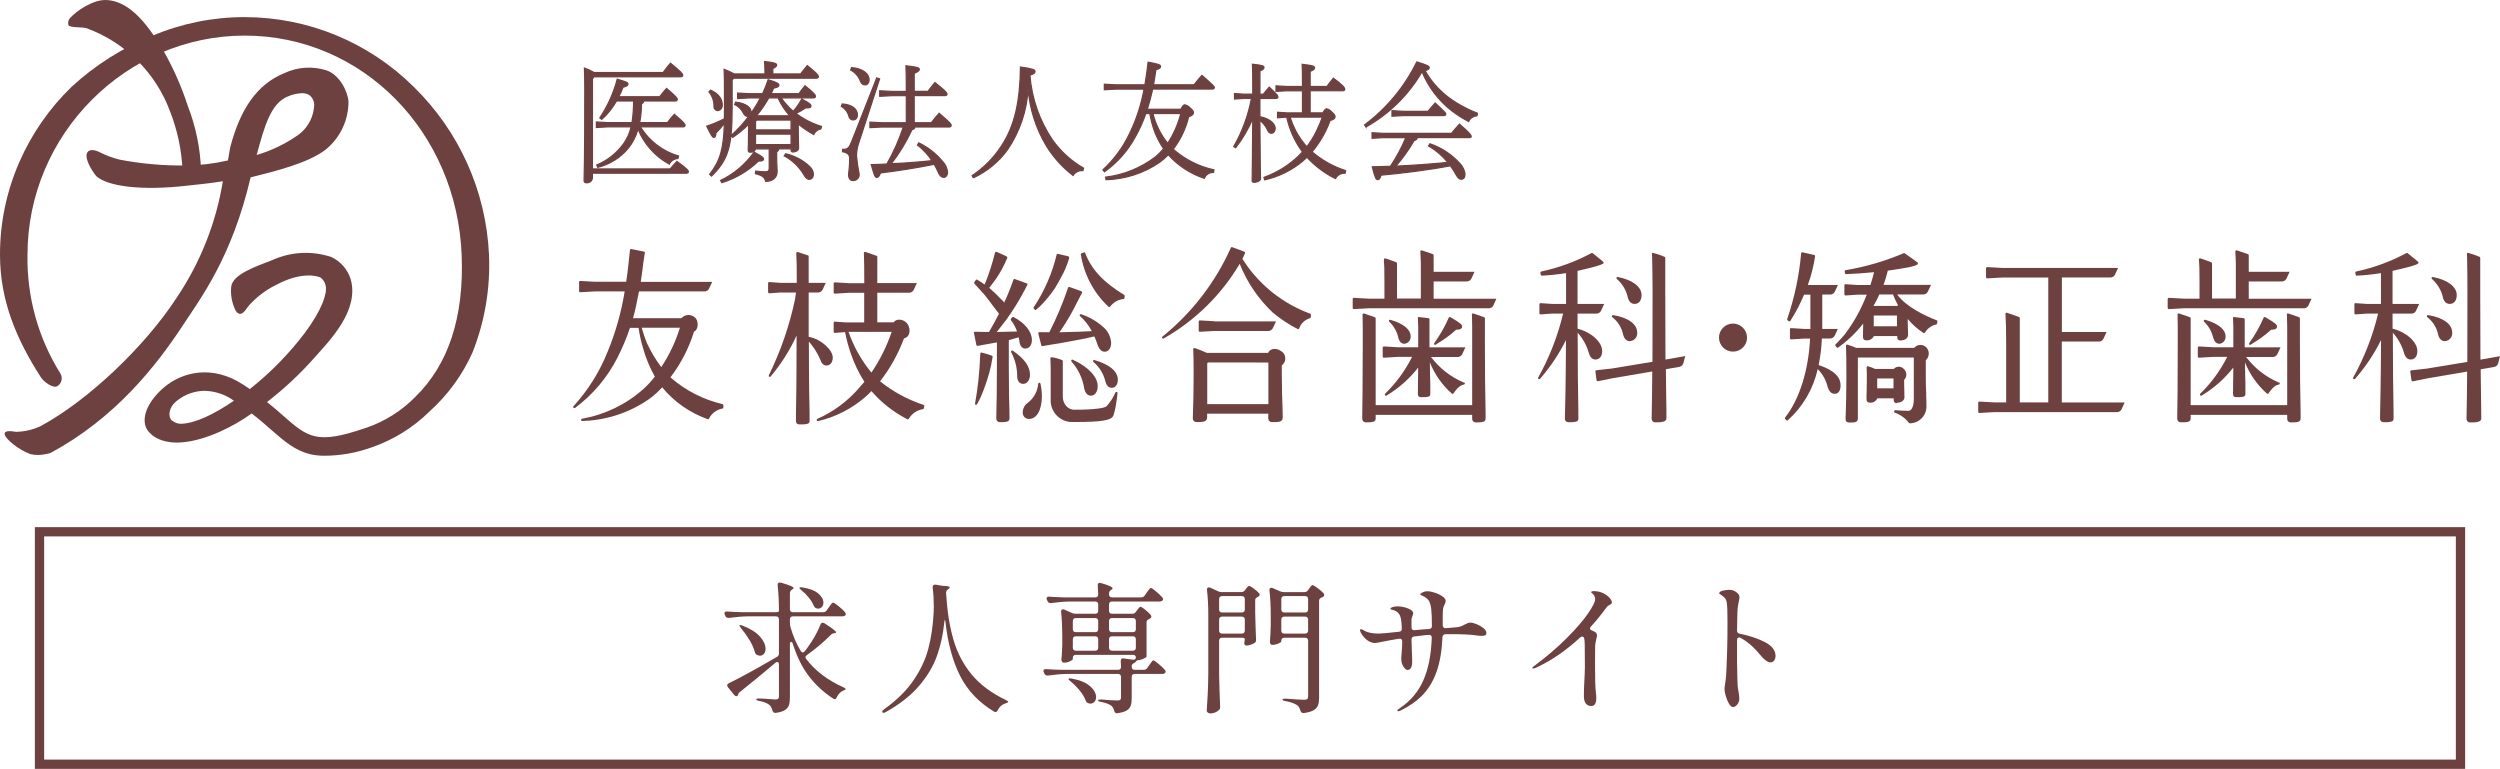
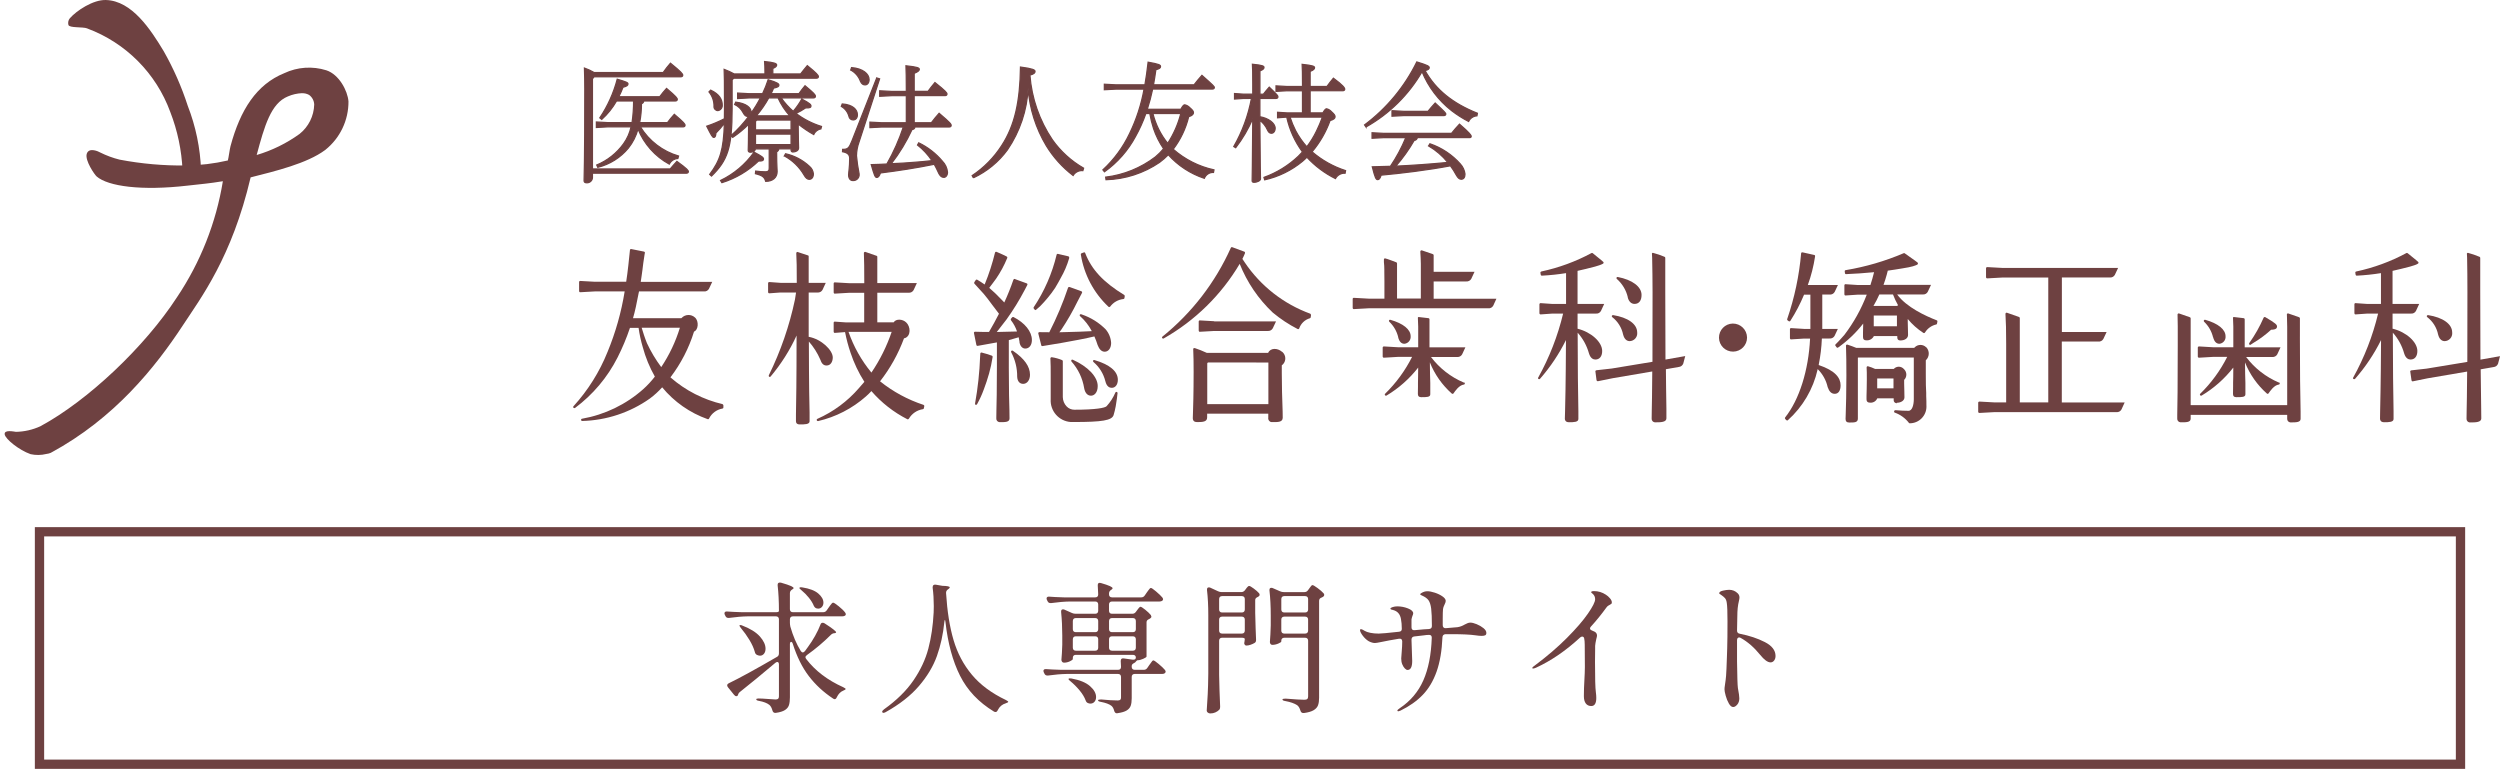
<svg xmlns="http://www.w3.org/2000/svg" id="_レイヤー_1" data-name="レイヤー 1" width="403.242" height="124.02" viewBox="0 0 403.242 124.02">
  <g>
    <path id="_パス_20" data-name="パス 20" d="M4.899,73.24c-1.8-.621-4.05-2.43-4.144-3.185-.1-.786,1.431-.448,1.824-.4,1.359-.027,2.697-.333,3.932-.9,7.651-4.129,16.845-12.815,22.045-20.824,3.778-5.63,6.299-12.008,7.392-18.7-2.273.37-3.193.425-5.685.708-7.463.865-12.833.118-14.674-1.478-.315-.267-1.911-2.556-1.6-3.641.346-1.125,1.911-.385,2.186-.22.993.495,2.037.88,3.114,1.148,3.525.671,7.107.987,10.695.944,2.28-.024,4.55-.296,6.771-.81.118-.432.307-1.879.425-2.3,1.581-5.882,4.2-9.963,8.674-11.78,2.123-1.002,4.546-1.168,6.786-.464,2.045.668,3.436,3.295,3.57,5.025.016,3.032-1.354,5.904-3.72,7.8-.017.02-.039.036-.063.047-2.9,2.155-8.005,3.389-12,4.4-3.02,12.873-8,19.4-10.946,23.89-4.419,6.731-11.025,15-21.295,20.54-.226.094-.465.155-.708.181-.838.209-1.713.22-2.556.031M48.707,15.029c-.786.034-1.559.212-2.28.527-2.737,1.109-3.771,4.784-5.025,9.445,2.482-.735,4.821-1.885,6.92-3.4,1.445-1.153,2.308-2.886,2.359-4.734-.021-.618-.326-1.193-.826-1.557-.351-.194-.748-.289-1.148-.275" style="fill: #6e4141;" />
-     <path id="_パス_21" data-name="パス 21" d="M41.85,47.652c-.551.458-1.074.949-1.565,1.471-.621.692-.574.9-1.109,1.329-.519.417-.967,0-1.164-.346-.597-1.183-.848-2.511-.723-3.83.2-2.029,3.948-3.279,6.723-4.364,2.983-1.328,6.356-1.488,9.452-.448,1.476.701,2.594,1.982,3.09,3.539,1.478,5.088-3.476,10.026-5.827,12.676-2.317,2.629-4.881,5.028-7.659,7.164,1.132.9,1.754,1.463,2.587,2.194,4.042,3.531,5.4,4.71,13.282,2.005.051-.019.104-.035.157-.047,2.985-1.025,5.69-2.732,7.9-4.986,5.363-5.237,7.864-12.889,7.47-22.86-.774-19.852-15.958-35.407-35.004-35.407S4.435,21.603,4.435,41.097c-.123,6.747,1.712,13.384,5.284,19.109.448.692.251,1.615-.441,2.063-.002.002-.005.003-.007.005-.692.44-2.2-.684-2.65-1.376C2.642,54.725 0,48.481 0,41.098c-.008-5.137,1.05-10.219,3.106-14.926,1.994-4.574,4.866-8.713,8.454-12.181,3.803-3.499,8.207-6.283,13-8.218,4.721-1.997,9.797-3.021,14.923-3.011,10.206.01,19.996,4.048,27.24,11.237,7.329,7.15,11.672,16.815,12.15,27.043.241,5.417-.672,10.824-2.681,15.861-1.617,3.591-3.963,6.807-6.889,9.444-2.662,2.633-5.885,4.628-9.429,5.835-2.432.874-4.997,1.323-7.581,1.329-.762.001-1.522-.084-2.265-.252-2.438-.582-4.144-2.068-6.3-3.948-1-.873-1.809-1.6-3.13-2.619-3,2.155-7.313,4.278-11.048,4.64-.37.031-.708.055-1.03.055-3.028,0-4.569-1.471-4.962-2.414-.826-1.982.645-4.624,3-6.574,2.823-2.343,7.643-3.664,12.7-.338.354.228.7.464,1.038.692,3.333-2.638,6.319-5.687,8.886-9.075,2.823-3.806,3.594-6.385,3.358-7.526-.083-.56-.389-1.062-.849-1.392-.543-.244-3.067-1.007-7.18,1.211-.942.454-1.827,1.019-2.637,1.681M33.012,63.037c-1.66.016-3.265.602-4.545,1.659-1.455,1.2-1.29,2.744-.731,3.122.419.365.962.557,1.518.535,2.3-.094,5.253-1.526,8.477-3.72-.039-.024-.079-.055-.118-.079-1.349-.949-2.951-1.475-4.6-1.51" style="fill: #6e4141;" />
    <path id="_パス_22" data-name="パス 22" d="M14.06,4.586c6.222,2.31,11.119,7.23,13.4,13.463,1.173,3.013,1.843,6.199,1.982,9.429.001.825.67,1.493,1.495,1.493.824-.001,1.492-.669,1.493-1.493-.126-3.566-.852-7.086-2.147-10.411-.993-3.065-2.295-6.021-3.885-8.823C24.307,4.783,21.295.12,17.074.002c-2.052-.063-4.734,1.714-5.811,2.949-.245.298-.33.697-.228,1.069.149.519,2.3.283,3.02.558" style="fill: #6e4141;" />
    <path id="_パス_23" data-name="パス 23" d="M177.089,55.731c.23.64.623,1,1.1,1,.607,0,1.034-.591,1.034-1.411-.044-.811-.356-1.585-.886-2.2-1.081-1.089-2.401-1.911-3.855-2.4l-.082-.033c-.083-.031-.176-.005-.23.066-.049.074-.035.173.033.23.777.686,1.421,1.509,1.9,2.428-1.345.082-2.756.115-4,.148-.41,0-.82.016-1.23.033.148-.2.279-.361.328-.443.966-1.443,1.832-2.95,2.592-4.511l.738-1.411s.033-.1,0-.148c-.021-.049-.063-.086-.115-.1l-1.9-.689c-.05-0-.099.005-.148.016-.049.021-.086.063-.1.115-.827,2.461-1.836,4.858-3.019,7.169-.509,0-.919,0-1.591-.016-.058-.006-.114.019-.148.066-.036.047-.048.107-.033.164l.476,1.887c.017.09.104.149.194.132.002-0.0.004-.001.006-.001.049,0,5.594-.886,8.367-1.558.21.47.391.952.541,1.444l.028.023Z" style="fill: #6e4141;" />
    <path id="_パス_24" data-name="パス 24" d="M180.108,63.212c-.082-.023-.169.02-.2.1-.343.808-.82,1.552-1.411,2.2-.246.279-1.739.574-5.2.574-.47.005-.922-.185-1.247-.525-.391-.406-.614-.945-.623-1.509v-5.794s-.033-.131-.082-.164c-.542-.227-1.109-.387-1.69-.476-.059-.007-.118.011-.164.049-.041.038-.065.092-.066.148.049.968.049,1.526.049,2.74v3.806c-.129,1.919,1.323,3.579,3.242,3.708.155.01.311.01.466,0,4.626,0,6.136-.262,6.431-1.1.142-.469.257-.945.345-1.427l.049-.312c.082-.541.213-1.3.246-1.8v-.052c-.003-.087-.064-.16-.148-.18l.003.014Z" style="fill: #6e4141;" />
-     <path id="_パス_25" data-name="パス 25" d="M167.624,61.735c-.088.006-.158.076-.164.164-.099,1.213-.707,2.327-1.673,3.068-.504.338-.81.902-.82,1.509-.059.545.335,1.035.88,1.094.04.004.08.006.12.006,1.263,0,2.083-1.444,2.083-3.691-.004-.679-.082-1.355-.23-2.018-.024-.09-.107-.151-.2-.148l.004.016Z" style="fill: #6e4141;" />
+     <path id="_パス_25" data-name="パス 25" d="M167.624,61.735l.004.016Z" style="fill: #6e4141;" />
    <path id="_パス_26" data-name="パス 26" d="M176.532,58.077c-.081-.035-.176.001-.213.082-.035.079-.015.172.049.23.947.801,1.618,1.88,1.919,3.084.213.9.689,1.083,1.034,1.083.591,0,.984-.525.984-1.3,0-1.362-1.312-2.461-3.79-3.183l.017.004Z" style="fill: #6e4141;" />
    <path id="_パス_27" data-name="パス 27" d="M172.808,58.078s-.049.164.016.23c1.082,1.213,1.794,2.71,2.051,4.315.148.771.541,1.2,1.1,1.2.525,0,1.083-.492,1.083-1.559,0-1.476-1.575-3.15-4.036-4.249-.083-.031-.176-.005-.23.066l.016-.003Z" style="fill: #6e4141;" />
    <path id="_パス_28" data-name="パス 28" d="M175.039,40.819c-.022-.085-.109-.136-.194-.114-.013.003-.025.008-.036.014l-.361.131c-.082.029-.131.114-.115.2.511,3.228,2.081,6.194,4.462,8.432.036.033.083.05.131.049h.016c.05-.016.095-.044.131-.082.51-.685,1.284-1.125,2.133-1.214.083-.004.152-.066.164-.148l.049-.328s-.016-.148-.082-.18c-3.378-2.068-5.265-4.086-6.298-6.76Z" style="fill: #6e4141;" />
    <path id="_パス_29" data-name="パス 29" d="M166.135,60.456c0-1.345-.9-2.608-2.772-3.888-.072-.044-.164-.037-.23.016-.067.057-.081.156-.033.23.65,1.216.983,2.576.968,3.954.033.722.394,1.148.968,1.148.64,0,1.1-.623,1.1-1.476l-.001.016Z" style="fill: #6e4141;" />
    <path id="_パス_30" data-name="パス 30" d="M206.767,56.732c-.705-.623-1.87-.64-2.215.18h-9.908c-.63-.294-1.276-.552-1.936-.771-.055-.011-.112-.005-.164.016-.048.035-.078.089-.082.148.049,1.2.066,2.166.066,3.626,0,3.544-.082,6-.1,6.464v.033c0,.427-.033.755-.033,1,0,.443.23.656.689.656.952,0,1.624-.049,1.624-.755v-.607h9.86v.673c-.052.327.171.635.498.687.058.009.117.01.175.002.8,0,1.657.049,1.657-.705,0-.41-.016-1.575-.049-2.166-.033-.837-.1-2.855-.1-5.069v-1.214c.616-.45.751-1.314.301-1.93-.084-.115-.186-.217-.301-.301l.018.033ZM204.586,58.471v6.71h-9.86v-6.582l.1-.131,9.76.003Z" style="fill: #6e4141;" />
-     <path id="_パス_31" data-name="パス 31" d="M231.587,55.584l.459-.3c1.01-.602,1.955-1.306,2.822-2.1.787,0,.968-.262.968-.492,0-.328-.148-.509-1.9-1.542-.044-.033-.104-.033-.148,0-.049,0-.082.049-.115.1-.627,1.442-1.408,2.812-2.33,4.085-.048.069-.048.161,0,.23.034.038.081.061.131.066.037.005.074-.007.1-.033l.013-.014Z" style="fill: #6e4141;" />
    <path id="_パス_32" data-name="パス 32" d="M225.518,54.402c.18.705.509,1.05,1.017,1.05.608-.065,1.053-.604,1-1.214,0-1.1-1.2-2.067-3.281-2.658-.078-.029-.165.007-.2.082-.047.074-.033.172.033.23.713.68,1.215,1.552,1.444,2.51l-.013 0Z" style="fill: #6e4141;" />
    <path id="_パス_33" data-name="パス 33" d="M261.806,53.959c.164.673.541,1.066,1.066,1.066.693-.026,1.234-.608,1.209-1.301-.001-.037-.004-.073-.009-.11,0-1.345-1.493-2.412-3.888-2.789-.084-.008-.164.038-.2.115-.03.078-.003.166.066.213.904.7,1.527,1.701,1.755,2.822l.001-.016Z" style="fill: #6e4141;" />
    <path id="_パス_34" data-name="パス 34" d="M262.545,47.955c.164.656.558,1.066,1.1,1.066.722,0,1.132-.541,1.132-1.444,0-1.329-1.476-2.444-3.839-2.9-.081-.015-.163.026-.2.1-.027.074-.008.158.049.213.884.776,1.503,1.808,1.772,2.953l-.014.012Z" style="fill: #6e4141;" />
    <path id="_パス_35" data-name="パス 35" d="M279.494,52.188c-1.25.02-2.248,1.05-2.228,2.3s1.05,2.248,2.3,2.228c1.242-.02,2.237-1.037,2.228-2.279-.019-1.254-1.046-2.257-2.3-2.248Z" style="fill: #6e4141;" />
    <path id="_パス_36" data-name="パス 36" d="M305.936,64.967c.623,0,1.247-.312,1.247-.886,0-.2,0-.427-.016-.705v-.148c-.016-.377-.033-.837-.033-1.345v-.607c.472-.476.469-1.244-.007-1.715-.014-.014-.028-.027-.042-.04-.397-.452-1.086-.497-1.538-.1-.03.026-.059.054-.086.084h-3.019c-.365-.173-.744-.316-1.132-.427-.057-.017-.118-.004-.164.033-.048.04-.072.102-.066.164.033.509.033,1.017.033,1.952,0,1.05-.033,1.952-.049,2.625v.574c0,.345.18.525.574.525.501.044.972-.241,1.165-.705h2.641v.262c-.027.263.163.498.426.525.033.003.066.003.099,0l-.033-.066ZM302.786,62.637v-1.592h2.628v1.591l-2.628.001Z" style="fill: #6e4141;" />
    <path id="_パス_37" data-name="パス 37" d="M310.678,56.01c-.511-.505-1.334-.5-1.838.011-.028.029-.055.058-.081.089h-9.351c-.427-.18-.919-.361-1.427-.525-.057-.013-.117-.001-.164.033-.044.036-.069.091-.066.148.049,1.247.066,2.937.066,4.856,0,2.92-.066,4.774-.1,5.889v.049c0,.459-.033.787-.033,1.017,0,.394.2.574.591.574.837,0,1.394.016,1.394-.64v-9.794l.033-.049h8.99v6.693c0,.886-.23,1.9-.853,1.9-.525,0-1.411-.033-2.116-.1-.088-.005-.17.048-.2.131v.049c-.034.08.003.173.084.207.005.002.011.004.016.006.905.319,1.697.895,2.28,1.657.038.041.092.065.148.066h0c1.491-.011,2.691-1.228,2.68-2.719-0-.056-.003-.112-.006-.168,0-.443,0-.919-.033-1.526v-.483c-.049-.771-.066-1.559-.066-3.051v-2.215c.602-.554.642-1.49.088-2.093-.007-.008-.015-.016-.022-.023l-.014.011Z" style="fill: #6e4141;" />
    <path id="_パス_38" data-name="パス 38" d="M159.995,57.372c-.543-.198-1.096-.368-1.657-.509-.052-.007-.104.005-.148.033-.043.029-.069.079-.066.131l-.033.459c-.092,2.554-.366,5.097-.82,7.612-.023.082.02.169.1.2.033,0,.049.016.082.016h0c.065-.036.122-.087.164-.148h0c.417-.752.773-1.537,1.066-2.346.312-.8.591-1.673.853-2.576.244-.879.436-1.772.574-2.674.007-.084-.039-.163-.115-.198Z" style="fill: #6e4141;" />
    <path id="_パス_39" data-name="パス 39" d="M166.901,49.957c.043.035.094.058.148.066h0c.497-.391.953-.83,1.362-1.312.394-.427.787-.919,1.181-1.427.422-.546.795-1.128,1.116-1.739.115-.213.246-.443.394-.722.572-.993,1.023-2.05,1.345-3.15.01-.038.015-.076.016-.115.012-.093-.043-.181-.131-.213l-1.69-.394c-.094-.023-.189.034-.212.127-0.0.001-.001.002-.001.004-.719,3.018-1.969,5.884-3.691,8.465-.049.062-.049.151,0,.213l.148.18.015.017Z" style="fill: #6e4141;" />
-     <path id="_パス_40" data-name="パス 40" d="M239.512,54.304v-2.969c.001-.094-.071-.172-.164-.18l-1.739-.607c-.053-0-.105.017-.148.049-.043.036-.061.093-.049.148,0,.164,0,.328.016.492l.029,1.48v12.632h-15.565v-14.01c-.005-.091-.074-.166-.164-.18l-1.739-.607c-.053-0-.105.017-.148.049-.038.034-.061.081-.066.131l.033,1.887v3.1c0,6.759-.066,9.761-.082,11.2v.591c-.027.309.202.582.511.608.037.003.075.003.112-.001.755,0,1.542.033,1.542-.574v-.626h15.566v.607c-.027.309.202.582.511.608.037.003.075.003.112-.001.837,0,1.542-.016,1.542-.574v-1.13c-.066-2.674-.115-6.743-.115-12.091l.005-.032Z" style="fill: #6e4141;" />
    <path id="_パス_41" data-name="パス 41" d="M211.377,50.612c-4.328-1.573-8.044-4.479-10.614-8.3h0c-.1-.164-.262-.394-.361-.541v-.029c.153-.292.29-.593.41-.9.016-.048.016-.1,0-.148-.019-.045-.055-.081-.1-.1l-1.952-.722c-.091-.034-.193.01-.23.1-2.496,5.573-6.273,10.477-11.023,14.315-.078.056-.1.164-.049.246.035.048.089.078.148.082.028.004.057-.001.082-.016,5.07-2.876,9.3-7.026,12.271-12.041,1.185,2.976,3.004,5.658,5.332,7.858,1.238,1.031,2.586,1.922,4.019,2.658.046.025.102.025.148,0,.045-.019.081-.055.1-.1.27-.797.914-1.41,1.723-1.641.067-.023.116-.079.131-.148l.049-.361c.008-.084-.038-.164-.115-.2l.031-.012Z" style="fill: #6e4141;" />
    <path id="_パス_42" data-name="パス 42" d="M162.719,59.176v-4.315c.328-.1,1.214-.345,1.591-.459.049.23.1.459.131.705v.115c.115.623.476,1,.935,1,.64,0,1.066-.558,1.066-1.378,0-1.362-1.132-2.773-2.969-3.708-.074-.034-.161-.014-.213.049l-.2.23s-.066.164,0,.23c.429.547.762,1.163.984,1.821-.919.033-2.526.066-3.265.082.459-.591,1.362-1.739,1.591-2.051,1.084-1.518,2.063-3.108,2.929-4.76l.41-.787s.033-.1,0-.148c-.021-.049-.063-.086-.115-.1l-1.8-.656-.066-.033s-.1-.049-.148-.016c-.034.012-.063.036-.082.066-.02.025-.036.053-.049.082-.426,1.238-.913,2.453-1.46,3.642-.148-.148-.345-.345-.541-.558-.597-.633-1.227-1.234-1.887-1.8.148-.2.328-.443.558-.738.164-.213.345-.459.558-.755.702-1.03,1.296-2.129,1.772-3.281.021-.035.032-.074.033-.115-.001-.082-.053-.154-.131-.18-.361-.18-.869-.427-1.608-.738-.048-.017-.1-.017-.148,0-.046.025-.081.066-.1.115-.425,1.757-.984,3.48-1.673,5.151-.443-.312-.837-.558-1.2-.771-.086-.047-.195-.018-.246.066l-.23.345s-.033.164.016.213c0,0,.689.755,1.509,1.657.377.427.886,1.116,1.345,1.739.361.492.689.919.886,1.165.082.115.164.213.23.3-.509,1-1.05,1.985-1.608,2.937-.722,0-1.411,0-2.248-.033-.058-.006-.114.019-.148.066-.034.041-.046.096-.033.148l.39,1.917c.019.099.114.165.213.148l3.1-.558v3.855c0,3.806-.049,5.955-.082,7.251v.082c0,.476-.016.82-.016,1.066-.026.311.205.584.516.61.041.003.083.002.124-.003.722,0,1.493.033,1.493-.591,0-.18,0-.9-.016-1.312-.033-1.083-.1-3.084-.1-7.038l.002.029Z" style="fill: #6e4141;" />
    <path id="_パス_43" data-name="パス 43" d="M116.604,65.197c-3.136-.722-6.044-2.21-8.465-4.331,1.693-2.218,2.982-4.717,3.806-7.382.689-.246.82-1.657.164-2.264-.623-.58-1.599-.546-2.179.077-.007.007-.014.015-.021.023h-7.808c.328-1.083.607-2.477.869-3.839l.1-.476h10.466c.335.04.661-.129.82-.427l.525-1.115h-11.533c.1-.574.18-1.263.279-1.952.049-.377.1-.755.131-1.066h0c.213-1.542.262-1.641.262-1.673.009-.049-.01-.1-.049-.131-.034-.038-.081-.061-.131-.066l-2.051-.41c-.094-.001-.172.071-.18.164l-.262,2.477c-.115.935-.213,1.9-.345,2.641h-5.037l-2.379-.131s-.1,0-.131.049c-.033.036-.05.083-.049.131v1.46c.007.047.023.091.049.131.036.033.083.05.131.049l2.362-.131h4.808c-.538,3.344-1.463,6.614-2.756,9.745-1.294,3.231-3.157,6.203-5.5,8.777-.066.069-.066.177,0,.246.064.067.166.08.246.033,2.886-2.147,5.235-4.935,6.862-8.143.781-1.541,1.45-3.136,2-4.774h1.394c.146,1.049.371,2.085.673,3.1.446,1.663,1.102,3.261,1.952,4.758-.561.728-1.187,1.403-1.87,2.018-2.786,2.475-6.205,4.128-9.876,4.774-.089.005-.158.082-.152.171.001.01.002.019.004.029.003.093.08.167.174.164.002-0.0.004-0.0.006-0h0c3.908-.1,7.698-1.356,10.893-3.609.726-.539,1.396-1.149,2-1.821,1.934,2.345,4.468,4.12,7.333,5.135.089.037.192-.006.228-.096.001-.001.001-.003.002-.004.424-.85,1.228-1.447,2.165-1.608.085-.007.149-.079.148-.164v-.312c.023-.074-.019-.152-.093-.175-.007-.002-.015-.004-.022-.005l.037-.047ZM106.665,59.226c-.902-1.208-1.677-2.505-2.313-3.872-.361-.886-.64-1.788-.853-2.494h6.166c-.69,2.258-1.707,4.402-3.019,6.365l.019.001Z" style="fill: #6e4141;" />
    <path id="_パス_44" data-name="パス 44" d="M148.988,65.312c-2.556-.836-4.94-2.125-7.038-3.806,1.643-2.104,2.949-4.451,3.872-6.956h.115c1.034-.361.952-1.87.23-2.543-.591-.574-1.673-.607-2.018-.016h-2.642v-4.774h5.036c.334.033.655-.134.82-.426l.525-1.132h-6.381v-4.233c.001-.094-.071-.172-.164-.18l-1.788-.623c-.053-0-.105.017-.148.049-.038.034-.061.081-.066.131l.049,1.985c0,1.05.016,2.4.016,2.887h-2.492l-2.264-.131s-.1,0-.131.049c-.033.036-.05.083-.049.131v1.46c.007.047.023.091.049.131.036.033.083.05.131.049l2.231-.131h2.51v4.774h-2.889l-1.854-.131s-.1,0-.131.049c-.033.036-.05.083-.049.131v1.46c.007.047.023.091.049.131.036.033.083.05.131.049l1.657-.131c.219,1.129.515,2.242.886,3.33.547,1.65,1.296,3.226,2.231,4.692-.2.246-.443.525-.656.755l-.213.246c-1.841,2.134-4.132,3.832-6.71,4.971-.089.038-.133.139-.1.23.019.076.086.129.164.131h.049c2.859-.665,5.508-2.029,7.71-3.97.311-.273.607-.563.886-.869,1.625,1.875,3.596,3.418,5.807,4.544.049.016.1.033.131,0s.082-.049.115-.1c.485-.825,1.318-1.386,2.264-1.526.077-.011.137-.071.148-.148l.066-.328c.02-.087-.03-.174-.115-.2l.02-.011ZM140.556,60.095c-1.61-1.951-2.859-4.173-3.691-6.562h6.956c-.788,2.324-1.886,4.532-3.265,6.562Z" style="fill: #6e4141;" />
    <path id="_パス_45" data-name="パス 45" d="M195.841,51.81l-2.313-.131s-.1,0-.131.049c-.033.036-.05.083-.049.131v1.476c.007.047.023.091.049.131.036.033.083.05.131.049l2.3-.131h8.646c.334.033.656-.135.82-.427l.525-1.116h-9.962l-.016-.031Z" style="fill: #6e4141;" />
    <path id="_パス_46" data-name="パス 46" d="M312.335,51.646c-1.723-.673-4.823-2.083-6.332-4.151h4.118c.335.04.661-.129.82-.427l.525-1.116h-7.661c.18-.509.377-1.1.525-1.657l.164-.64,1.116-.164c.8-.131,1.575-.246,2.247-.377.016,0,.525-.115.689-.164.738-.23.771-.3.8-.377.035-.079.015-.172-.049-.23-.016,0-.525-.427-2.083-1.493-.053-.041-.127-.041-.18,0-2.992,1.276-6.126,2.19-9.335,2.723-.093.011-.16.095-.15.188 0.0.004.001.008.002.012l.033.279c.004.095.084.17.18.166.007-0.0.014-.001.02-.002,1.394-.049,2.9-.164,4.5-.312-.164.705-.377,1.394-.591,2.067h-2.034l-1.985-.131s-.1,0-.131.049c-.033.036-.05.083-.049.131v1.46c.007.047.023.091.049.131.036.033.083.05.131.049l1.969-.131h1.46c-.885,2.314-2.095,4.491-3.593,6.464,0,0-.41.476-.509.574-.3.345-.607.656-.935.984-.064.061-.066.161-.005.225.002.002.003.004.005.005l.164.23s.082.082.148.082c.037.005.073-.007.1-.033,1.533-1.086,2.898-2.39,4.052-3.872,0,.558-.033,1.034-.033,1.427v.738c0,.377.164.541.525.541.513.047,1.002-.227,1.23-.689h3.773v.2c0,.345.164.509.492.509.738,0,1.247-.361,1.247-.886,0-.2,0-.459-.016-.755,0-.41-.033-.869-.033-1.345v-.476c.723.873,1.575,1.631,2.526,2.248.044.03.099.036.148.016.049,0,.082-.049.115-.1.405-.65,1.053-1.111,1.8-1.28.076-.007.133-.072.131-.148l.066-.328c0-.082-.033-.18-.115-.2l-.051-.014ZM305.97,52.63h-3.74v-1.739h3.74v1.739ZM306.036,49.349h-3.855c.353-.599.671-1.218.952-1.854h2.2c.217.591.485,1.161.8,1.706l-.1.148.003 0Z" style="fill: #6e4141;" />
    <path id="_パス_47" data-name="パス 47" d="M332.563,64.869v-9.778h5.885c.335.04.661-.129.82-.427l.525-1.116h-7.218v-8.793h7.727c.335.04.661-.129.82-.427l.525-1.116h-18.73l-2.379-.131c-.049-.009-.1.01-.131.049-.038.034-.061.081-.066.131v1.46c.007.05.031.096.066.131.036.033.083.05.131.049l2.362-.131h7.481v20.133h-4.593v-13.617c-.012-.094-.086-.168-.18-.18l-1.919-.673s-.115,0-.148.049c-.041.038-.065.092-.066.148.082,1.23.115,2.707.115,4.807v9.466h-1.936l-2.379-.131s-.1,0-.131.049c-.038.034-.061.081-.066.131v1.476c.007.05.031.096.066.131.036.033.083.05.131.049l2.362-.131h19.736c.339.035.664-.14.82-.443l.509-1.116h-10.139v-.049Z" style="fill: #6e4141;" />
    <path id="_パス_48" data-name="パス 48" d="M293.354,58.832c.281-1.395.451-2.811.509-4.233h1.23c.334.035.657-.133.82-.427l.525-1.116h-2.51v-5.545h1.181c.334.035.657-.133.82-.427l.525-1.116h-4.856c.538-1.484.928-3.017,1.165-4.577v-.066c.024-.085-.026-.172-.111-.196-.007-.002-.013-.003-.02-.004l-1.9-.427c-.051-0-.102.011-.148.033-.043.029-.069.079-.066.131-.314,3.612-1.069,7.172-2.248,10.6-.03.078-.003.166.066.213l.18.131s.082.049.131.033c.054-.004.103-.035.131-.082.862-1.343,1.603-2.759,2.215-4.233h1.017v5.529h-.984l-2.133-.131s-.1,0-.131.049c-.033.036-.05.083-.049.131v1.46c.007.047.023.091.049.131.036.033.083.05.131.049l2.116-.131h.952c-.246,5.118-1.739,9.86-4.019,12.714-.056.072-.056.174,0,.246l.18.2c.04.025.085.041.131.049.041.007.084-.005.115-.033,2.413-2.164,4.092-5.025,4.807-8.186v-.082c.81.797,1.374,1.811,1.624,2.92.246.722.607,1.083,1.148,1.083.591,0,.935-.525.935-1.362,0-1.2-.82-2.362-3.527-3.281l-.001-.047Z" style="fill: #6e4141;" />
    <path id="_パス_49" data-name="パス 49" d="M268.636,57.995h0c0-1.165-.033-7.284-.033-10.959v-5.447c.002-.088-.061-.165-.148-.18-.591-.251-1.2-.46-1.821-.623h-.082c-.024.007-.046.019-.066.033h0c-.018.018-.03.041-.033.066h0v.066h0l.033.623c.033.607.066,4.577.066,5.545,0,4.216,0,8.629-.016,11.238l-6.562,1.083-2.477.279c-.047.015-.091.037-.131.066-.035.034-.048.085-.033.131l.18,1.411c.016.05.044.095.082.131.039.026.085.038.131.033l2.428-.492,6.349-1.083c-.016,3.79-.066,5.266-.082,6.414v.066c0,.492-.016.837-.016,1.116-.026.311.205.584.516.61.041.003.083.002.124-.003.82,0,1.739-.016,1.739-.64v-1.526c-.033-1.017-.066-5.447-.082-6.4l2.067-.361c.335-.024.624-.243.738-.558l.312-1.2-3.15.558-.033.003Z" style="fill: #6e4141;" />
    <path id="_パス_50" data-name="パス 50" d="M130.438,54.336v-7.153h1.411c.334.033.656-.135.82-.427l.525-1.132h-2.756v-4.265c.006-.093-.064-.174-.158-.18-.002-0-.004-0-.006-0l-1.641-.541s-.1,0-.131.049c-.041.038-.065.092-.066.148l.066,1.887c0,.607.016,2.9.016,2.9h-2.629l-1.8-.131c-.049-.009-.1.01-.131.049-.038.034-.061.081-.066.131v1.46c.007.05.031.096.066.131.036.033.083.05.131.049l1.788-.131h2.526l-.18,1.148c-.89,4.229-2.306,8.329-4.216,12.206-.035.079-.015.172.049.23.07.054.168.047.23-.016,1.693-2.009,3.106-4.239,4.2-6.628,0,7.268-.066,11.123-.1,12.78v1.034c0,.345.2.525.591.525.837,0,1.608,0,1.608-.509v-1.411c-.033-1.345-.1-3.855-.115-11.451.759.866,1.379,1.844,1.837,2.9.2.574.459.968,1.017.968.689,0,1-.656,1-1.3,0-1.165-1.821-2.953-3.872-3.33l-.014.01Z" style="fill: #6e4141;" />
    <path id="_パス_51" data-name="パス 51" d="M236.1,61.703c-2.092-.885-3.914-2.306-5.283-4.118h4.2c.334.033.656-.135.82-.427l.525-1.132h-5.791v-4.528c-.007-.096-.084-.173-.18-.18l-1.542-.18h-.082c-.018-.001-.032.013-.033.031-0.0.001-0.0.001,0,.002h0c0,.016-.033.033-.033.049h0v.131h0l.049,1.329v3.33h-3.3l-2.231-.131s-.1,0-.131.049c-.038.034-.061.081-.066.131v1.46c.007.05.031.096.066.131.036.033.083.05.131.049l2.215-.131h2.33c-1.111,2.206-2.58,4.213-4.347,5.939-.07.064-.077.173-.016.246.056.078.164.1.246.049,1.963-1.176,3.693-2.706,5.1-4.511,0,1.23-.033,1.9-.033,2.461v.623c0,.558-.016.919-.016,1.165,0,.361.164.525.541.525.869,0,1.46,0,1.46-.459v-1.837c-.033-.771-.049-1.788-.066-3.314.773,1.932,1.986,3.657,3.544,5.036.04.036.096.048.148.033.054-.004.103-.035.131-.082.246-.361.886-1.312,1.657-1.411.083-.004.152-.066.164-.148.007-.08-.032-.157-.1-.2l-.077.02Z" style="fill: #6e4141;" />
    <path id="_パス_52" data-name="パス 52" d="M254.457,53.024v-2.444h2.953c.335.04.661-.129.82-.427l.525-1.132h-4.3v-5.331c.509-.115,2.215-.509,2.822-.689,0,0,.509-.148.689-.213.211-.066.414-.154.607-.262.042-.033.071-.079.082-.131,0-.049,0-.115-.049-.148,0,0-.361-.345-1.706-1.411-.057-.047-.137-.054-.2-.016-2.542,1.367-5.265,2.367-8.088,2.969-.091.022-.154.106-.148.2l.049.312c.011.1.1.173.2.164,1.303-.066,2.6-.202,3.888-.41v4.971h-2.213l-1.887-.131s-.1,0-.131.049c-.038.034-.061.081-.066.131v1.46c.007.05.031.096.066.131.036.033.083.05.131.049l1.854-.131h1.772c-.865,3.606-2.218,7.078-4.019,10.319-.051.073-.033.173.04.224.003.002.006.004.009.006.07.054.168.047.23-.016,1.666-1.898,3.078-4.004,4.2-6.267-.033,7.071-.115,10.45-.148,11.566-.016.541-.033.869-.033,1.116,0,.18.066.574.673.574.787,0,1.509-.016,1.509-.525v-1.271c-.066-2.9-.1-7.1-.115-12.5v-.148c.853.956,1.476,2.095,1.821,3.33.246.82.705,1,1.034,1,.689,0,1.1-.525,1.1-1.378,0-1.444-1.772-3.051-3.97-3.593l-.001.003Z" style="fill: #6e4141;" />
    <path id="_パス_53" data-name="パス 53" d="M231.244,48.152v-2.756h5.25c.334.033.656-.135.82-.427l.525-1.132h-6.595v-2.674c.002-.088-.061-.165-.148-.18l-1.772-.607s-.131,0-.18.066c-.033.042-.05.094-.049.148v.049c.049.673.066,1.23.082,1.9v5.611h-3.839v-5.674c.002-.088-.061-.165-.148-.18,0,0-1.526-.591-1.772-.623-.049,0-.115,0-.148.049-.033.042-.05.094-.049.148v.41c.044.392.066.786.066,1.181v.377c0,.443.016.935.016,1.526v2.805h-2.559l-2.379-.131s-.1,0-.131.049c-.033.036-.05.083-.049.131v1.46c.007.047.023.091.049.131.036.033.083.05.131.049l2.362-.131h19.31c.335.04.661-.129.82-.427l.509-1.116h-10.139l.017-.032Z" style="fill: #6e4141;" />
    <path id="_パス_54" data-name="パス 54" d="M363.043,55.584l.459-.3c1.01-.602,1.955-1.306,2.822-2.1.787,0,.952-.262.952-.492,0-.328-.148-.509-1.9-1.542-.044-.033-.104-.033-.148,0-.049,0-.082.049-.115.1-.627,1.438-1.402,2.807-2.313,4.085-.048.069-.048.161,0,.23.034.038.081.061.131.066.037.005.074-.007.1-.033l.012-.014Z" style="fill: #6e4141;" />
    <path id="_パス_55" data-name="パス 55" d="M356.973,54.402c.18.705.525,1.05,1.017,1.05.605-.067,1.044-.608.984-1.214,0-1.1-1.2-2.067-3.281-2.658-.081-.024-.169.009-.213.082-.039.076-.026.168.033.23.713.68,1.215,1.552,1.444,2.51l.016 0Z" style="fill: #6e4141;" />
    <path id="_パス_56" data-name="パス 56" d="M393.262,53.959c.164.673.541,1.066,1.066,1.066.693-.026,1.234-.608,1.209-1.301-.001-.037-.004-.073-.009-.11,0-1.345-1.493-2.412-3.888-2.789-.084-.008-.164.038-.2.115-.03.078-.003.166.066.213.909.696,1.533,1.699,1.755,2.822l.001-.016Z" style="fill: #6e4141;" />
-     <path id="_パス_57" data-name="パス 57" d="M394.017,47.955c.164.656.558,1.066,1.1,1.066.722,0,1.148-.541,1.148-1.444,0-1.329-1.476-2.444-3.855-2.9-.081-.015-.163.026-.2.1-.027.074-.008.158.049.213.884.776,1.503,1.808,1.772,2.953l-.014.012Z" style="fill: #6e4141;" />
    <path id="_パス_58" data-name="パス 58" d="M370.968,54.304v-2.969c-.005-.091-.074-.166-.164-.18l-1.739-.607c-.054-.007-.109.011-.148.049-.043.036-.061.093-.049.148,0,.164,0,.328.016.492l.033,1.476v12.632h-15.568v-14.01c-.005-.091-.074-.166-.164-.18l-1.739-.607c-.053-0-.105.017-.148.049-.038.034-.061.081-.066.131l.033,1.887v3.1c0,6.759-.049,9.761-.082,11.2v.591c-.027.309.202.582.511.608.037.003.075.003.112-.001.738,0,1.542.033,1.542-.574v-.622h15.569v.607c-.027.309.202.582.511.608.037.003.075.003.112-.001.837,0,1.542-.016,1.542-.574v-1.13c-.066-2.674-.115-6.743-.115-12.091l.001-.032Z" style="fill: #6e4141;" />
    <path id="_パス_59" data-name="パス 59" d="M400.087,57.995h0c0-1.165-.033-7.284-.033-10.959v-5.447c.002-.088-.061-.165-.148-.18-.591-.251-1.2-.46-1.821-.623h-.066c-.024.007-.046.019-.066.033h0c-.019.02-.036.042-.049.066h0v.066h0l.033.64c.033.607.049,4.577.049,5.545,0,4.216,0,8.629-.016,11.238l-6.562,1.083-2.477.279c-.047.015-.091.037-.131.066-.035.034-.048.085-.033.131l.2,1.411c.015.047.037.091.066.131.045.026.096.038.148.033l2.412-.492,6.349-1.083c-.016,3.79-.066,5.266-.082,6.414v.066c0,.492-.016.837-.016,1.116-.026.311.205.584.516.61.041.003.083.002.124-.003.82,0,1.739-.016,1.739-.64,0-.246,0-1.017-.016-1.46v-.066c-.016-1.017-.066-5.447-.082-6.4l2.067-.361c.335-.024.624-.243.738-.558l.312-1.2-3.15.558-.005-.014Z" style="fill: #6e4141;" />
    <path id="_パス_60" data-name="パス 60" d="M367.577,61.703c-2.092-.885-3.914-2.306-5.283-4.118h4.2c.334.033.656-.135.82-.427l.525-1.132h-5.775v-4.528c-.007-.096-.084-.173-.18-.18l-1.542-.18h-.082c-.021.001-.04.014-.049.033h0c0,.016-.033.033-.033.049h0v.131h0l.049,1.329v3.33h-3.3l-2.231-.131s-.1,0-.131.049c-.038.034-.061.081-.066.131v1.46c.007.05.031.096.066.131.036.033.083.05.131.049l2.215-.131h2.33c-1.111,2.206-2.58,4.213-4.347,5.939-.07.064-.077.173-.016.246.056.078.164.1.246.049,1.963-1.176,3.693-2.706,5.1-4.511,0,1.23-.016,1.9-.033,2.461v.623c0,.558-.016.919-.016,1.165,0,.361.164.525.541.525.886,0,1.46,0,1.46-.459v-1.837c-.033-.771-.049-1.788-.066-3.314.773,1.932,1.986,3.657,3.544,5.036.034.035.085.048.131.033.054-.004.103-.035.131-.082.246-.361.886-1.312,1.641-1.411.083-.004.152-.066.164-.148.007-.08-.032-.157-.1-.2l-.044.02Z" style="fill: #6e4141;" />
    <path id="_パス_61" data-name="パス 61" d="M385.913,53.024v-2.444h2.953c.335.04.661-.129.82-.427l.525-1.132h-4.3v-5.331c.509-.115,2.215-.509,2.822-.689,0,0,.509-.148.689-.213.208-.059.407-.147.591-.262.042-.033.071-.079.082-.131,0-.049,0-.115-.049-.148,0,0-.361-.345-1.706-1.411-.057-.047-.137-.054-.2-.016-2.541,1.369-5.264,2.369-8.088,2.969-.095.015-.161.104-.148.2l.049.312c.011.1.1.173.2.164,1.303-.066,2.6-.202,3.888-.41v4.971h-2.215l-1.887-.131s-.1,0-.131.049c-.033.036-.05.083-.049.131v1.46c.007.047.023.091.049.131.036.033.083.05.131.049l1.87-.131h1.772c-.865,3.606-2.218,7.078-4.019,10.319-.051.073-.033.173.04.224.003.002.006.004.009.006.076.052.177.045.246-.016,1.666-1.898,3.078-4.004,4.2-6.267-.033,7.071-.131,10.45-.148,11.566,0,.541-.016.869-.016,1.116,0,.18.066.574.673.574.787,0,1.509-.016,1.509-.525v-1.271c-.066-2.9-.1-7.1-.115-12.5v-.148c.853.956,1.476,2.095,1.821,3.33.246.82.705,1,1.034,1,.689,0,1.1-.525,1.1-1.378,0-1.444-1.772-3.051-3.97-3.593l-.032.003Z" style="fill: #6e4141;" />
-     <path id="_パス_62" data-name="パス 62" d="M362.716,48.152v-2.756h5.25c.334.033.656-.135.82-.427l.525-1.132h-6.595v-2.674c.001-.094-.071-.172-.164-.18l-1.772-.607s-.131,0-.18.066c-.033.042-.05.094-.049.148v.049c.049.673.066,1.23.082,1.9v5.611h-3.839v-5.674c.002-.088-.061-.165-.148-.18,0,0-1.526-.591-1.772-.623-.049,0-.115,0-.148.049-.04.038-.058.094-.049.148l.033.41c.022.383.038.776.049,1.181v.377c0,.443.016.935.016,1.526v2.805h-2.559l-2.379-.131s-.1,0-.131.049c-.038.034-.061.081-.066.131v1.46c.007.05.031.096.066.131.036.033.083.05.131.049l2.362-.131h19.309c.335.04.661-.129.82-.427l.509-1.116h-10.137l.016-.032Z" style="fill: #6e4141;" />
    <path id="_パス_65" data-name="パス 65" d="M103.179,19.777c.191-1.008.288-2.031.289-3.057.205-.047.354-.224.366-.434h5.1c.192,0,.308-.1.308-.248,0-.186-.1-.392-1.732-1.776-.385.413-.77.909-1.1,1.342h-6.6c.252-.497.477-1.007.673-1.528.654-.165.808-.33.808-.537s-.212-.31-1.732-.764c-.582,2.221-1.531,4.329-2.809,6.237l.308.248c.948-.859,1.753-1.863,2.386-2.974h2.752c.004,1.168-.08,2.335-.25,3.49h-3.945l-1.809-.1v.888l1.809-.1h3.791c-.213.982-.626,1.91-1.212,2.726-1.097,1.522-2.597,2.709-4.33,3.428l.173.372c1.93-.482,3.656-1.568,4.926-3.1.724-.909,1.254-1.956,1.559-3.077.979,2.41,2.76,4.409,5.042,5.659.265-.529.794-.876,1.385-.909l.115-.392c-2.566-.751-4.761-2.429-6.158-4.709h6.895c.192,0,.308-.1.308-.248,0-.186-.1-.392-1.732-1.776-.385.413-.77.909-1.1,1.342l-4.484-.003ZM95.559,27.253v-14.54l.269-.33h13.989c.192,0,.308-.1.308-.248,0-.207-.231-.516-1.982-1.941-.418.481-.809.983-1.173,1.506h-11.142c-.496-.289-1.018-.531-1.559-.723.038,1.136.058,2.272.058,3.387,0,12.165-.115,14.168-.115,14.788,0,.207.115.33.423.33.469.028.876-.318.924-.785v-.764h15.163c.192,0,.308-.1.308-.248,0-.165-.135-.413-1.847-1.652-.4.454-.75.805-1.078,1.219l-12.546.001ZM118.342,12.61h13.354c.192,0,.308-.1.308-.248,0-.207-.289-.558-1.79-1.776-.423.5-.712.867-1.078,1.342h-4.483v-.888c.558-.227.616-.413.616-.578,0-.207-.443-.392-1.943-.537.038.5.058.929.058,1.673v.33h-4.965c-.52-.286-1.06-.535-1.616-.744.038,1.074.058,1.673.058,6.3l-.019,1.673c-.918.471-1.87.872-2.848,1.2.75,1.487.924,1.8,1.135,1.8.25,0,.308-.248.346-.7.49-.492.946-1.017,1.366-1.57-.135,4.275-.673,5.989-2.367,8.241l.289.268c2.578-2.527,3.324-4.509,3.324-10.871v-4.647l.255-.268ZM122.652,15.791c-.458.894-.986,1.75-1.578,2.561.04-.113.059-.232.058-.351,0-.578-.712-1.322-2.463-1.528l-.173.372c.589.277,1.069.742,1.366,1.322.212.392.423.6.654.6.117.004.232-.031.327-.1-.865,1.175-1.851,2.255-2.944,3.222l.289.268c.92-.617,1.777-1.323,2.559-2.107v.248c0,2.6-.058,3.47-.058,3.945,0,.207.115.31.346.31.443,0,.75-.186.808-.537h2.232v3.077c0,.392-.1.62-.635.62-.519-.006-1.038-.043-1.553-.113l-.038.413c1.155.289,1.482.578,1.655,1.239,1.135,0,1.847-.62,1.847-1.57,0-.5-.077-1.074-.077-2.685v-.516c.196-.08.33-.264.346-.475h1.982v.194c-.018.153.091.292.244.31.021.002.042.003.064 0.0.4,0,.9-.207.9-.64,0-.537-.058-1.384-.058-3.263v-.6c.784.634,1.62,1.201,2.5,1.694.206-.479.641-.822,1.155-.909l.1-.392c-1.486-.457-2.881-1.171-4.12-2.11.543-.252,1.065-.549,1.559-.888.693.041.866-.1.866-.289,0-.227-.135-.413-1.482-1.136-.393.707-.857,1.371-1.385,1.983-.734-.64-1.387-1.369-1.943-2.169h5.215c.192,0,.308-.1.308-.248,0-.248-.212-.5-1.674-1.714-.366.434-.693.867-.981,1.281h-4.5c.149-.289.283-.585.4-.888.693-.165.866-.268.866-.475,0-.227-.192-.413-1.732-.888-.251.769-.552,1.521-.9,2.251h-2.217l-1.809-.1v.888l1.809-.1,1.865-.007ZM122.052,18.682l-.038-.021c.753-.89,1.417-1.851,1.982-2.871h1.5c.478,1.055,1.116,2.031,1.891,2.892l-5.335-0ZM127.594,19.364v1.59h-5.734v-1.384l.192-.207,5.542.001ZM127.594,21.636v1.694h-5.734v-1.695l5.734.001ZM126.516,25.147c1.314.708,2.407,1.765,3.16,3.053.289.516.558.723.847.723.4,0,.673-.33.673-.888-.048-.467-.275-.898-.635-1.2-1.08-1.008-2.408-1.71-3.849-2.035l-.196.347ZM114.359,14.82c.555.674.843,1.528.808,2.4.002.345.283.622.628.62.002-0.0.005-0.0.007-0.0.427-.071.728-.457.693-.888,0-.867-.423-1.735-1.867-2.416l-.269.284ZM116.437,29.463c2.213-.689,4.235-1.884,5.907-3.49.635.041.808-.124.808-.31,0-.227-.173-.413-1.52-1.115-1.386,1.955-3.247,3.525-5.407,4.564l.212.351ZM146.187,19.8h-3.945l-1.924-.1v.888l1.924-.1h3.464c-.684,2.073-1.573,4.073-2.655,5.969-.808.041-1.655.083-2.521.1.481,1.673.616,2.065.885,2.065.212,0,.4-.165.6-.723,2.925-.372,5.638-.785,8.678-1.4.231.413.443.826.616,1.219.327.764.654.888.943.888s.577-.31.577-.826c-.063-.669-.355-1.297-.827-1.776-1.048-1.247-2.348-2.257-3.815-2.964l-.192.351c.905.71,1.691,1.561,2.328,2.52-.867.103-1.733.186-2.6.248-1.328.1-2.636.207-3.964.248,1.319-1.707,2.442-3.556,3.348-5.514.308-.041.443-.165.462-.413h5.542c.192,0,.308-.1.308-.248,0-.207-.1-.392-1.943-1.962-.462.516-.847.991-1.251,1.528h-2.771v-4.378h4.984c.192,0,.308-.1.308-.248,0-.186-.173-.454-1.943-1.859-.5.6-.827,1.012-1.116,1.425h-2.232v-2.912c.673-.268.827-.475.827-.64,0-.227-.25-.372-2.155-.578.038.991.058,1.776.058,3.635v.5h-2.367l-1.924-.1v.888l1.924-.1h2.369v4.369ZM137.22,11.291c.724.387,1.28,1.028,1.559,1.8.192.454.462.6.75.6.385,0,.654-.33.654-.867,0-.888-1-1.776-2.829-1.921l-.134.388ZM135.7,17.157c.612.348,1.056.929,1.232,1.611.051.332.337.577.673.578.385,0,.693-.289.693-.826,0-.847-.75-1.632-2.444-1.756l-.154.393ZM141.415,12.572l-4,10.161c-.462,1.177-.673,1.363-1.5,1.363l-.019.372c.9.165,1.155.537,1.155,1.095,0,1.425-.173,2.251-.173,2.644,0,.6.308.909.635.909.517.068.992-.297,1.06-.814.011-.086.011-.174-.002-.26-.194-.962-.335-1.934-.423-2.912.01-.747.146-1.487.4-2.189l3.329-10.223-.462-.146ZM157.001,28.682c2.184-1.022,4.076-2.577,5.5-4.523,1.994-2.931,3.145-6.353,3.329-9.893.251,3.261,1.253,6.419,2.927,9.228,1.135,1.857,2.603,3.488,4.33,4.812.333-.541.945-.846,1.578-.785l.115-.392c-1.994-1.144-3.714-2.709-5.042-4.585-2.089-3.105-3.336-6.699-3.618-10.43.693-.186.827-.372.827-.6s-.346-.434-2.348-.7c-.077,5.535-.9,9.4-3.021,12.66-1.238,1.931-2.863,3.584-4.772,4.854l.195.354ZM185.46,18.31c.141.819.341,1.626.6,2.416.391,1.157.939,2.255,1.627,3.264-.4.48-.843.922-1.323,1.322-2.335,1.785-5.106,2.912-8.024,3.263l.058.413c3.081-.087,6.072-1.054,8.62-2.788.507-.375.983-.789,1.424-1.239,1.575,1.749,3.577,3.059,5.811,3.8.242-.599.836-.98,1.482-.95l.077-.411c-2.441-.531-4.706-1.677-6.581-3.328,1.185-1.558,2.036-3.344,2.5-5.246.6-.186.77-.434.77-.64,0-.227-.1-.392-.577-.805-.221-.238-.51-.404-.827-.475-.154,0-.308.145-.635.723h-5.407c.345-1.072.634-2.161.866-3.263h9.64c.192,0,.308-.1.308-.248s-.1-.289-2-1.962c-.385.434-.885,1.012-1.27,1.528h-6.543c.135-.764.269-1.57.385-2.437.6-.165.75-.289.75-.516,0-.248-.192-.372-2-.7-.154,1.343-.327,2.561-.52,3.656h-4.619l-1.924-.1v.888l1.924-.1h4.483c-.444,2.481-1.227,4.889-2.327,7.157-1.047,2.215-2.511,4.207-4.311,5.868l.25.31c2.081-1.484,3.791-3.428,5-5.68.666-1.189,1.227-2.434,1.678-3.72h.635ZM190.46,18.31c-.433,1.71-1.147,3.336-2.114,4.812-1.138-1.41-1.953-3.053-2.386-4.812h4.5ZM207.547,18.888c.444,2.03,1.309,3.944,2.54,5.618-.212.227-.443.475-.673.7-1.592,1.507-3.479,2.667-5.542,3.408l.115.392c2.241-.502,4.331-1.528,6.1-2.992.25-.207.481-.434.712-.661,1.311,1.42,2.87,2.588,4.6,3.449.311-.564.916-.901,1.559-.867l.077-.413c-1.987-.641-3.825-1.673-5.407-3.036,1.259-1.495,2.243-3.201,2.906-5.039.616-.165.808-.392.808-.6,0-.227-.1-.392-.577-.826-.209-.235-.484-.4-.789-.475-.135,0-.289.124-.6.661h-2.055v-3.573h5.272c.192,0,.308-.1.308-.248,0-.207-.269-.62-1.828-1.776-.4.454-.712.909-1.039,1.342h-2.713v-2.437c.616-.227.712-.434.712-.6,0-.207-.231-.351-2-.537.038.682.058,1.487.058,3.284v.289h-2.504l-1.77-.1v.888l1.77-.1h2.5v3.573h-2.441l-1.578-.1v.888l1.479-.112ZM213.3,18.888c-.277.775-.598,1.534-.962,2.272-.432.889-.952,1.733-1.551,2.52-.704-.792-1.312-1.664-1.809-2.6-.356-.705-.657-1.437-.9-2.189l5.222-.003ZM201.854,15.873c-.507,2.73-1.47,5.355-2.848,7.766l.308.186c1.109-1.442,2.034-3.017,2.752-4.688-.038,7.724-.1,9.294-.1,10.017,0,.186.1.248.308.248.539,0,1.039-.289,1.039-.537,0-.475-.058-1.8-.1-9.459.528.398.945.924,1.212,1.528.192.392.346.558.654.558.346,0,.6-.351.6-.805,0-.826-1.1-1.632-2.463-1.859v-2.953h2.6c.192,0,.308-.1.308-.248,0-.186-.058-.289-1.4-1.57-.385.434-.673.785-.943,1.136h-.558v-3.759c.577-.227.654-.392.654-.558,0-.207-.173-.351-1.867-.516.038.64.058,1.239.058,3.3v1.528h-1.481l-1.462-.1v.888l1.462-.1,1.267-.003ZM230.429,23.535c1.186.693,2.235,1.596,3.098,2.665-2.79.268-5.6.475-8.39.6,1.122-1.283,2.114-2.673,2.963-4.151.257-.013.472-.201.52-.454h8.428c.192,0,.25-.083.25-.207,0-.165-.212-.516-1.886-1.962-.346.372-.981,1.074-1.289,1.487h-10.891l-1.924-.1v.887l1.924-.1h3.521c-.667,1.623-1.499,3.173-2.482,4.626-.981.041-1.963.062-2.925.083.443,1.756.6,2.065.866,2.065.212,0,.385-.145.558-.723,3.194-.289,7.485-.805,11.18-1.508.351.472.666.969.943,1.487.25.454.5.682.789.682.423,0,.616-.33.616-.847-.078-.601-.34-1.164-.75-1.611-1.328-1.492-3.018-2.616-4.907-3.263l-.212.344ZM220.329,20.478c3.758-2.112,6.881-5.193,9.044-8.922,1.013,2.47,2.651,4.633,4.753,6.279.864.665,1.785,1.252,2.752,1.756.252-.524.767-.871,1.347-.909l.077-.413c-3.945-1.57-6.7-3.759-8.447-6.878.577-.145.673-.31.673-.475,0-.227-.192-.372-2-.929-1.963,4.008-4.852,7.491-8.428,10.161l.229.33ZM224.524,17.855v.888l1.924-.1h6.446c.192,0,.308-.1.308-.248s-.173-.351-1.713-1.776c-.443.475-.866.971-1.155,1.342h-3.888l-1.922-.106Z" style="fill: #6e4141; stroke: #6e4141; stroke-width: .2px;" />
  </g>
  <g>
    <g id="_長方形_19" data-name="長方形 19">
      <rect x="6.121" y="85.52" width="391" height="38" style="fill: none; stroke: #6e4141; stroke-miterlimit: 10;" />
      <rect x="6.621" y="86.02" width="390" height="37" style="fill: none; stroke: #6e4141;" />
    </g>
    <g>
      <path d="M133.346,98.448l.322-.46c.061-.092.146-.21.253-.356.106-.146.195-.253.264-.322.069-.069.135-.103.196-.103.122,0,.425.195.908.586.483.391.824.724,1.023,1.0.076.107.115.199.115.276s-.039.153-.115.23c-.123.077-.276.115-.46.115h-7.958c-.153,0-.272.042-.356.127-.085.084-.127.203-.127.356v.575c0,.169.023.368.069.598.429,1.503.989,2.814,1.679,3.933.107.153.215.23.322.23.123,0,.245-.077.368-.23l.483-.667c.398-.537.777-1.127,1.138-1.771s.647-1.25.863-1.817c.061-.199.184-.299.367-.299.093,0,.192.031.3.092,1.241.797,1.862,1.28,1.862,1.449,0,.062-.068.107-.207.138h-.068c-.215.015-.407.107-.575.276-1.166,1.166-2.446,2.247-3.841,3.243-.169.123-.253.245-.253.368,0,.077.046.177.138.299,1.441,1.886,3.427,3.396,5.957,4.531.275.138.406.238.391.299-.016.046-.072.096-.172.149-.101.054-.173.088-.219.104-.445.184-.79.537-1.035,1.058-.092.215-.207.322-.345.322-.077,0-.169-.038-.276-.115-1.533-1.012-2.833-2.215-3.898-3.611-1.065-1.395-1.929-3.136-2.588-5.221-.061-.199-.153-.299-.275-.299-.046,0-.089.031-.127.092-.038.061-.058.146-.058.253v8.602c0,.506-.05.92-.149,1.242-.1.322-.314.59-.644.805-.33.214-.824.368-1.483.46h-.115c-.215,0-.36-.138-.437-.414-.108-.399-.269-.69-.483-.874-.368-.292-.92-.506-1.656-.644-.307-.046-.46-.13-.46-.253,0-.092.123-.138.368-.138.337,0,.904.031,1.702.092.46.046.805.069,1.035.069.199,0,.341-.038.425-.115s.127-.207.127-.391v-5.129c0-.276-.092-.414-.276-.414-.076,0-.176.046-.299.138-2.178,1.84-4.071,3.396-5.681,4.669-.169.123-.269.245-.299.368,0,.031-.016.077-.047.138-.046.138-.138.207-.275.207-.123,0-.245-.077-.368-.23l-.966-1.196c-.092-.123-.138-.23-.138-.322,0-.138.092-.253.275-.345,1.687-.812,4.263-2.223,7.729-4.232.229-.107.345-.299.345-.575v-5.497c0-.153-.043-.272-.127-.356s-.203-.127-.356-.127h-4.508c-.936.016-1.947.1-3.036.253h-.138c-.215,0-.368-.1-.46-.299l-.092-.184c-.046-.092-.069-.176-.069-.253,0-.107.038-.188.115-.241.076-.054.184-.073.322-.058.536.046,1.334.084,2.392.115h5.474c.322,0,.483-.069.483-.207,0-1.533-.069-2.906-.207-4.117v-.092c0-.245.122-.368.368-.368.076,0,.138.008.184.023.751.215,1.276.391,1.576.529.299.138.448.253.448.345,0,.062-.069.13-.207.207l-.069.046c-.215.138-.322.33-.322.575v2.576c0,.154.042.272.127.356.084.084.203.126.356.126h4.876c.245,0,.438-.099.575-.299ZM119.27,100.886c0-.046.046-.069.138-.069.107,0,.223.031.346.092,1.272.491,2.211,1.078,2.817,1.76.605.682.908,1.338.908,1.966,0,.337-.084.609-.253.816s-.384.311-.644.311c-.123,0-.276-.038-.461-.115-.199-.092-.321-.253-.367-.483-.169-.613-.46-1.261-.874-1.943-.414-.682-.867-1.314-1.357-1.897-.169-.214-.253-.36-.253-.437ZM128.953,94.791c.047-.046.123-.069.23-.069.092,0,.169.008.229.023,1.166.184,2.024.514,2.576.989.553.476.828.966.828,1.472,0,.276-.08.506-.241.69-.161.184-.364.276-.609.276-.062,0-.153-.015-.276-.046-.184-.061-.33-.207-.437-.437-.169-.414-.434-.843-.794-1.288s-.755-.843-1.185-1.196c-.275-.214-.384-.353-.322-.414Z" style="fill: #6e4141;" />
      <path d="M150.435,94.721c0-.322.168-.46.506-.414l1.058.184c.797.016,1.196.1,1.196.253,0,.077-.077.169-.23.276l-.068.046c-.215.153-.314.353-.299.598.184,2.944.586,5.47,1.207,7.578.621,2.108,1.606,3.972,2.956,5.589,1.349,1.618,3.181,2.979,5.496,4.083.261.138.384.238.368.299-.016.046-.062.084-.138.115-.077.031-.169.069-.276.115-.567.168-.988.529-1.265,1.081-.092.214-.215.322-.368.322-.077,0-.161-.023-.253-.069-2.469-1.503-4.293-3.431-5.474-5.785-1.182-2.354-1.963-5.232-2.347-8.636-.03-.245-.062-.368-.092-.368s-.062.115-.092.345c-.199,1.978-.598,3.803-1.196,5.474-.598,1.672-1.563,3.286-2.897,4.842s-3.128,2.963-5.382,4.22c-.154.077-.269.115-.346.115-.062,0-.123-.031-.184-.092-.016-.015-.023-.046-.023-.092,0-.107.1-.238.3-.391,2.023-1.441,3.606-2.998,4.749-4.669,1.142-1.671,1.943-3.384,2.403-5.141.46-1.755.744-3.691.852-5.807.015-.23.022-.575.022-1.035,0-1.042-.062-2.032-.184-2.967v-.069Z" style="fill: #6e4141;" />
      <path d="M183.209,98.7l.185-.253c.061-.077.149-.191.264-.345.115-.153.219-.23.311-.23.107,0,.356.157.748.471.391.314.693.602.908.863.062.123.092.207.092.253,0,.107-.068.207-.207.299l-.161.092c-.138.062-.241.131-.311.207-.068.077-.104.184-.104.322v5.52c-.015.092-.195.215-.54.368-.345.154-.647.23-.908.23-.046,0-.107.038-.185.115-.076.077-.138.146-.184.207l-.161.115c-.138.061-.241.13-.311.207-.069.077-.104.184-.104.322v.092c0,.154.042.272.127.356.084.084.203.126.356.126h1.472c.245,0,.437-.107.575-.322l.299-.437c.076-.092.161-.207.253-.345.092-.138.169-.242.23-.311.061-.069.122-.104.184-.104.107,0,.391.192.851.575.46.384.798.706,1.013.966.076.107.114.199.114.276,0,.092-.046.176-.138.253-.107.077-.245.115-.414.115h-4.438c-.153,0-.272.042-.356.126-.085.084-.127.203-.127.356v3.427c0,.506-.054.912-.161,1.219-.107.307-.322.56-.644.759-.322.199-.806.345-1.449.437l-.138.023c-.215,0-.36-.138-.438-.414-.092-.368-.245-.636-.46-.805-.337-.261-.896-.468-1.679-.621-.307-.046-.46-.13-.46-.253,0-.092.168-.138.506-.138.46.046.939.084,1.438.115s.9.046,1.207.046c.199,0,.342-.035.426-.104s.127-.188.127-.356v-3.335c0-.153-.043-.272-.127-.356s-.203-.126-.356-.126h-8.234c-.935.015-1.947.1-3.035.253h-.139c-.215,0-.368-.1-.46-.299l-.092-.184c-.046-.092-.069-.184-.069-.276,0-.092.038-.165.115-.218s.185-.073.322-.058c.521.046,1.311.084,2.369.115h9.223c.322,0,.483-.161.483-.483,0-.199-.016-.498-.046-.897v-.046c0-.322.16-.46.482-.414l1.449.207h.115c.261,0,.391-.123.391-.368,0-.123-.042-.222-.126-.299-.085-.077-.204-.115-.356-.115h-9.2c-.153,0-.272.042-.356.126-.085.084-.127.203-.127.356v.184c0,.107-.157.234-.472.379-.314.146-.632.218-.954.218-.123,0-.223-.046-.299-.138-.077-.092-.115-.199-.115-.322.062-.644.107-1.457.138-2.438v-1.472c0-1.303-.062-2.568-.184-3.795v-.092c0-.23.1-.345.299-.345.092,0,.169.016.23.046l1.241.552c.169.077.368.115.599.115h3.128c.153,0,.271-.042.356-.126.084-.084.126-.203.126-.357v-1.012c0-.153-.042-.272-.126-.356-.085-.084-.203-.126-.356-.126h-4.048c-.936.015-1.948.1-3.036.253h-.139c-.215,0-.367-.1-.46-.299l-.092-.184c-.046-.092-.068-.184-.068-.276,0-.092.038-.165.114-.218.077-.054.185-.073.322-.058.521.046,1.311.084,2.369.115h5.037c.322,0,.482-.161.482-.483l-.068-1.403v-.092c0-.245.106-.368.321-.368.031,0,.107.016.23.046,1.227.353,1.84.629,1.84.828,0,.077-.062.153-.184.23l-.069.046c-.215.138-.322.33-.322.575v.138c0,.154.042.272.127.357.084.084.203.126.356.126h4.715c.245,0,.438-.107.575-.322l.299-.437c.062-.077.142-.188.241-.333.1-.146.185-.253.253-.322.069-.069.135-.104.196-.104.106,0,.387.192.839.575.452.384.786.706,1.001.966.076.107.115.199.115.276,0,.092-.047.176-.139.253-.123.077-.269.115-.437.115h-7.659c-.153,0-.272.042-.356.126-.085.084-.127.203-.127.356v1.012c0,.154.042.272.127.357.084.084.203.126.356.126h3.266c.245,0,.438-.1.575-.299ZM172.354,109.533c0-.077.061-.115.184-.115.122,0,.222.008.299.023,1.334.246,2.327.655,2.979,1.23s.978,1.162.978,1.759c0,.307-.084.56-.253.759s-.391.299-.667.299c-.107,0-.223-.023-.345-.069-.2-.062-.338-.207-.414-.437-.199-.537-.529-1.081-.989-1.633-.46-.552-.951-1.042-1.472-1.472-.2-.153-.299-.268-.299-.345ZM177.011,101.84c.084-.084.126-.203.126-.356v-1.311c0-.153-.042-.272-.126-.356-.085-.084-.203-.126-.356-.126h-3.128c-.153,0-.272.042-.356.126-.085.084-.127.203-.127.356v1.311c0,.153.042.272.127.356.084.084.203.126.356.126h3.128c.153,0,.271-.042.356-.126ZM177.011,102.76c-.085-.084-.203-.126-.356-.126h-3.128c-.153,0-.272.042-.356.126-.085.084-.127.204-.127.356v1.357c0,.154.042.272.127.356.084.084.203.127.356.127h3.128c.153,0,.271-.042.356-.127.084-.084.126-.203.126-.356v-1.357c0-.153-.042-.272-.126-.356ZM183.083,101.84c.084-.084.126-.203.126-.356v-1.311c0-.153-.042-.272-.126-.356-.085-.084-.204-.126-.356-.126h-3.358c-.153,0-.272.042-.356.126-.085.084-.127.203-.127.356v1.311c0,.153.042.272.127.356.084.084.203.126.356.126h3.358c.152,0,.271-.042.356-.126ZM179.012,102.76c-.085.084-.127.204-.127.356v1.357c0,.154.042.272.127.356.084.084.203.127.356.127h3.358c.152,0,.271-.042.356-.127.084-.084.126-.203.126-.356v-1.357c0-.153-.042-.272-.126-.356-.085-.084-.204-.126-.356-.126h-3.358c-.153,0-.272.042-.356.126Z" style="fill: #6e4141;" />
      <path d="M196.769,102.99c-.085.084-.127.204-.127.356v5.497c.031,1.656.084,3.351.161,5.083v.138c0,.184-.054.33-.161.437-.169.168-.376.307-.621.414-.245.107-.514.161-.805.161-.153,0-.287-.046-.402-.138-.115-.092-.173-.2-.173-.322.062-.905.115-1.782.161-2.633s.076-1.967.092-3.347v-9.43c0-1.487-.068-2.829-.207-4.025v-.092c0-.23.1-.345.299-.345.093,0,.169.016.23.046l1.242.575c.199.092.398.138.598.138h3.151c.245,0,.444-.1.598-.299l.138-.184c.031-.046.085-.119.161-.219.077-.1.146-.172.207-.218.062-.046.123-.069.185-.069.106,0,.349.138.725.414.375.276.663.529.862.759.061.077.092.161.092.253,0,.107-.069.207-.207.299l-.092.046c-.138.062-.241.131-.311.207-.069.077-.104.184-.104.322v2.001c.046,1.947.092,3.389.138,4.324v.115c0,.215-.084.368-.253.46-.184.107-.398.204-.644.288-.246.084-.468.126-.667.126-.123,0-.215-.054-.276-.161-.046-.092-.069-.168-.069-.23,0-.077.016-.161.046-.253.031-.168.047-.307.047-.414,0-.061-.043-.111-.127-.149-.084-.038-.203-.058-.356-.058h-3.174c-.153,0-.272.042-.356.126ZM200.656,98.666c.084-.084.127-.203.127-.356v-1.679c0-.153-.043-.272-.127-.356-.084-.084-.203-.126-.356-.126h-3.174c-.153,0-.272.042-.356.126-.085.084-.127.203-.127.356v1.679c0,.153.042.272.127.356.084.084.203.126.356.126h3.174c.153,0,.272-.042.356-.126ZM196.769,99.586c-.085.084-.127.203-.127.356v1.771c0,.153.042.272.127.356.084.084.203.126.356.126h3.174c.153,0,.272-.042.356-.126.084-.084.127-.203.127-.356v-1.771c0-.153-.043-.272-.127-.356-.084-.084-.203-.126-.356-.126h-3.174c-.153,0-.272.042-.356.126ZM206.796,102.99c-.084.084-.126.204-.126.356v.115c0,.092-.161.207-.483.345-.321.138-.644.207-.966.207-.123,0-.219-.046-.287-.138-.069-.092-.104-.199-.104-.322.061-.69.106-1.579.138-2.668v-1.587c0-1.502-.069-2.852-.207-4.048v-.092c0-.23.1-.345.299-.345.092,0,.169.015.23.046l1.219.529c.169.077.36.115.575.115h3.312c.245,0,.438-.1.575-.299l.185-.253c.046-.061.106-.146.184-.253.076-.107.142-.188.195-.241s.111-.081.173-.081c.106,0,.375.157.805.471.429.314.759.602.989.863.061.077.092.161.092.253,0,.107-.062.207-.184.299l-.23.115c-.276.092-.414.269-.414.529v15.64c0,.491-.058.893-.172,1.208-.115.314-.35.579-.702.793-.353.214-.874.368-1.563.46h-.115c-.23,0-.384-.13-.46-.391-.123-.414-.299-.706-.529-.874-.444-.292-1.081-.513-1.909-.667-.307-.046-.46-.13-.46-.253,0-.092.169-.138.506-.138,1.519.123,2.522.184,3.014.184.229,0,.391-.042.482-.126.093-.084.139-.226.139-.425v-8.97c0-.153-.043-.272-.127-.356-.084-.084-.203-.126-.356-.126h-3.358c-.153,0-.271.042-.356.126ZM210.868,98.666c.084-.084.127-.203.127-.356v-1.679c0-.153-.043-.272-.127-.356-.084-.084-.203-.126-.356-.126h-3.358c-.153,0-.271.042-.356.126-.084.084-.126.203-.126.356v1.679c0,.153.042.272.126.356.085.084.203.126.356.126h3.358c.153,0,.272-.042.356-.126ZM206.796,99.586c-.084.084-.126.203-.126.356v1.771c0,.153.042.272.126.356.085.084.203.126.356.126h3.358c.153,0,.272-.042.356-.126.084-.084.127-.203.127-.356v-1.771c0-.153-.043-.272-.127-.356-.084-.084-.203-.126-.356-.126h-3.358c-.153,0-.271.042-.356.126Z" style="fill: #6e4141;" />
      <path d="M238.18,100.678c.414.169.778.379,1.093.633.313.253.471.51.471.771,0,.199-.065.33-.195.391-.13.062-.318.092-.563.092-.275,0-.605-.031-.989-.092-.858-.123-2.131-.184-3.817-.184h-1.035c-.307.031-.468.2-.483.506-.092,2.177-.406,4.021-.942,5.531-.537,1.511-1.28,2.76-2.231,3.749-.95.989-2.146,1.836-3.588,2.542-.184.077-.299.115-.345.115-.107,0-.161-.039-.161-.115,0-.092.13-.222.391-.391,1.718-1.15,2.982-2.645,3.795-4.485.812-1.84,1.266-4.125,1.357-6.854v-.046c0-.291-.146-.437-.437-.437-.139,0-.284.008-.438.023-.153.016-.269.031-.345.046-.354.031-.882.092-1.587.184-.308.031-.46.207-.46.529.015.644.046,1.572.092,2.783.015.2.022.414.022.644,0,.966-.253,1.449-.759,1.449-.123,0-.265-.081-.426-.242-.16-.161-.299-.379-.413-.655-.115-.276-.173-.59-.173-.943,0-.092.026-.456.08-1.092s.081-1.185.081-1.645v-.023c0-.168-.05-.291-.149-.368-.101-.077-.227-.1-.38-.069-1.043.169-2.039.353-2.99.552-.429.092-.729.138-.896.138-.276,0-.599-.092-.966-.276-.368-.215-.698-.518-.989-.909-.292-.391-.438-.693-.438-.909,0-.092.046-.138.139-.138.092,0,.207.039.345.115.138.077.229.131.276.161.198.123.498.227.896.311.398.084.852.126,1.357.126.398,0,1.495-.1,3.289-.299.291-.031.437-.184.437-.46,0-.613-.046-1.15-.138-1.61-.139-.767-.552-1.242-1.242-1.426-.107-.015-.211-.042-.311-.081-.1-.038-.149-.088-.149-.149,0-.092.122-.176.368-.253.245-.077.49-.115.735-.115.599,0,1.177.111,1.737.333.56.223.839.487.839.793,0,.092-.046.246-.138.46-.016.046-.038.119-.069.219-.03.1-.054.195-.068.288v1.288c0,.337.168.491.506.46l1.518-.138.806-.046c.306-.031.46-.192.46-.483,0-1.273-.039-2.208-.115-2.806-.077-.598-.219-1.046-.426-1.346-.207-.299-.579-.563-1.115-.793-.153-.061-.23-.123-.23-.184,0-.061.062-.123.185-.184.307-.199.636-.299.988-.299.307,0,.698.077,1.174.23.475.154.889.353,1.241.598.353.246.529.491.529.736,0,.138-.062.33-.184.575-.016.031-.055.115-.115.253-.062.138-.107.299-.138.483-.031.276-.046.805-.046,1.587v1.012c0,.169.046.295.138.379.092.084.215.119.368.104l1.886-.161c.398-.061.789-.207,1.173-.437.138-.076.283-.146.438-.207.152-.061.299-.092.437-.092.276,0,.621.084,1.035.253Z" style="fill: #6e4141;" />
      <path d="M259.685,96.504c.199.238.299.457.299.655,0,.107-.023.184-.069.23-.046.046-.13.1-.253.161-.016.016-.084.054-.207.115-.123.061-.237.169-.345.322-.812,1.12-1.641,2.139-2.484,3.059-.107.107-.161.215-.161.322,0,.123.085.223.254.299.122.046.291.123.506.23.245.138.368.345.368.621,0,.107-.039.291-.115.552-.107.476-.169.843-.185,1.104v.483c-.015.322-.022,1.027-.022,2.116,0,2.607.046,4.232.138,4.876.046.337.069.644.069.92,0,.874-.269,1.311-.806,1.311-.383,0-.678-.138-.885-.414s-.311-.667-.311-1.173c0-.491.007-.924.022-1.3.016-.375.031-.701.046-.978.062-1.104.093-1.917.093-2.438l-.023-3.588c0-.429-.031-.774-.092-1.035-.046-.184-.153-.276-.322-.276-.123,0-.237.054-.345.161-2.27,2.101-4.631,3.718-7.084,4.853-.215.092-.368.138-.46.138-.107,0-.161-.023-.161-.069,0-.107.153-.26.46-.46,1.947-1.457,3.657-2.924,5.129-4.404,1.472-1.479,2.599-2.783,3.381-3.91s1.173-1.905,1.173-2.334c0-.322-.107-.59-.321-.805-.062-.061-.131-.123-.207-.184-.077-.062-.115-.107-.115-.138,0-.123.153-.184.46-.184.69,0,1.326.192,1.909.575.245.153.468.349.667.586Z" style="fill: #6e4141;" />
      <path d="M280.615,102.219c1.549.307,2.897.755,4.048,1.346s1.725,1.338,1.725,2.242c0,.292-.076.537-.229.736s-.345.299-.575.299c-.46,0-1.02-.406-1.679-1.219-.966-1.196-2.017-2.108-3.151-2.737-.092-.046-.169-.069-.229-.069-.107,0-.192.039-.253.115-.062.077-.093.184-.093.322v3.45c.031,2.423.077,3.849.139,4.278.152.797.229,1.349.229,1.656,0,.414-.111.751-.333,1.012-.223.26-.441.391-.656.391-.245,0-.475-.184-.689-.552s-.388-.79-.518-1.265c-.131-.475-.195-.82-.195-1.035,0-.168.022-.391.068-.667.093-.598.153-1.096.185-1.495.046-.567.092-1.595.138-3.082,0-.307.016-.782.046-1.426.031-.981.046-2.415.046-4.301,0-1.502-.038-2.492-.114-2.967-.046-.353-.146-.613-.3-.782-.153-.168-.375-.353-.667-.552-.076-.046-.138-.084-.184-.115-.046-.03-.069-.069-.069-.115,0-.184.196-.322.587-.414.391-.092.732-.138,1.023-.138.536,0,.996.192,1.38.575.185.184.276.406.276.667,0,.138-.031.33-.092.575-.169.675-.254,1.488-.254,2.438l-.046,2.323c0,.292.146.46.438.506Z" style="fill: #6e4141;" />
    </g>
  </g>
</svg>